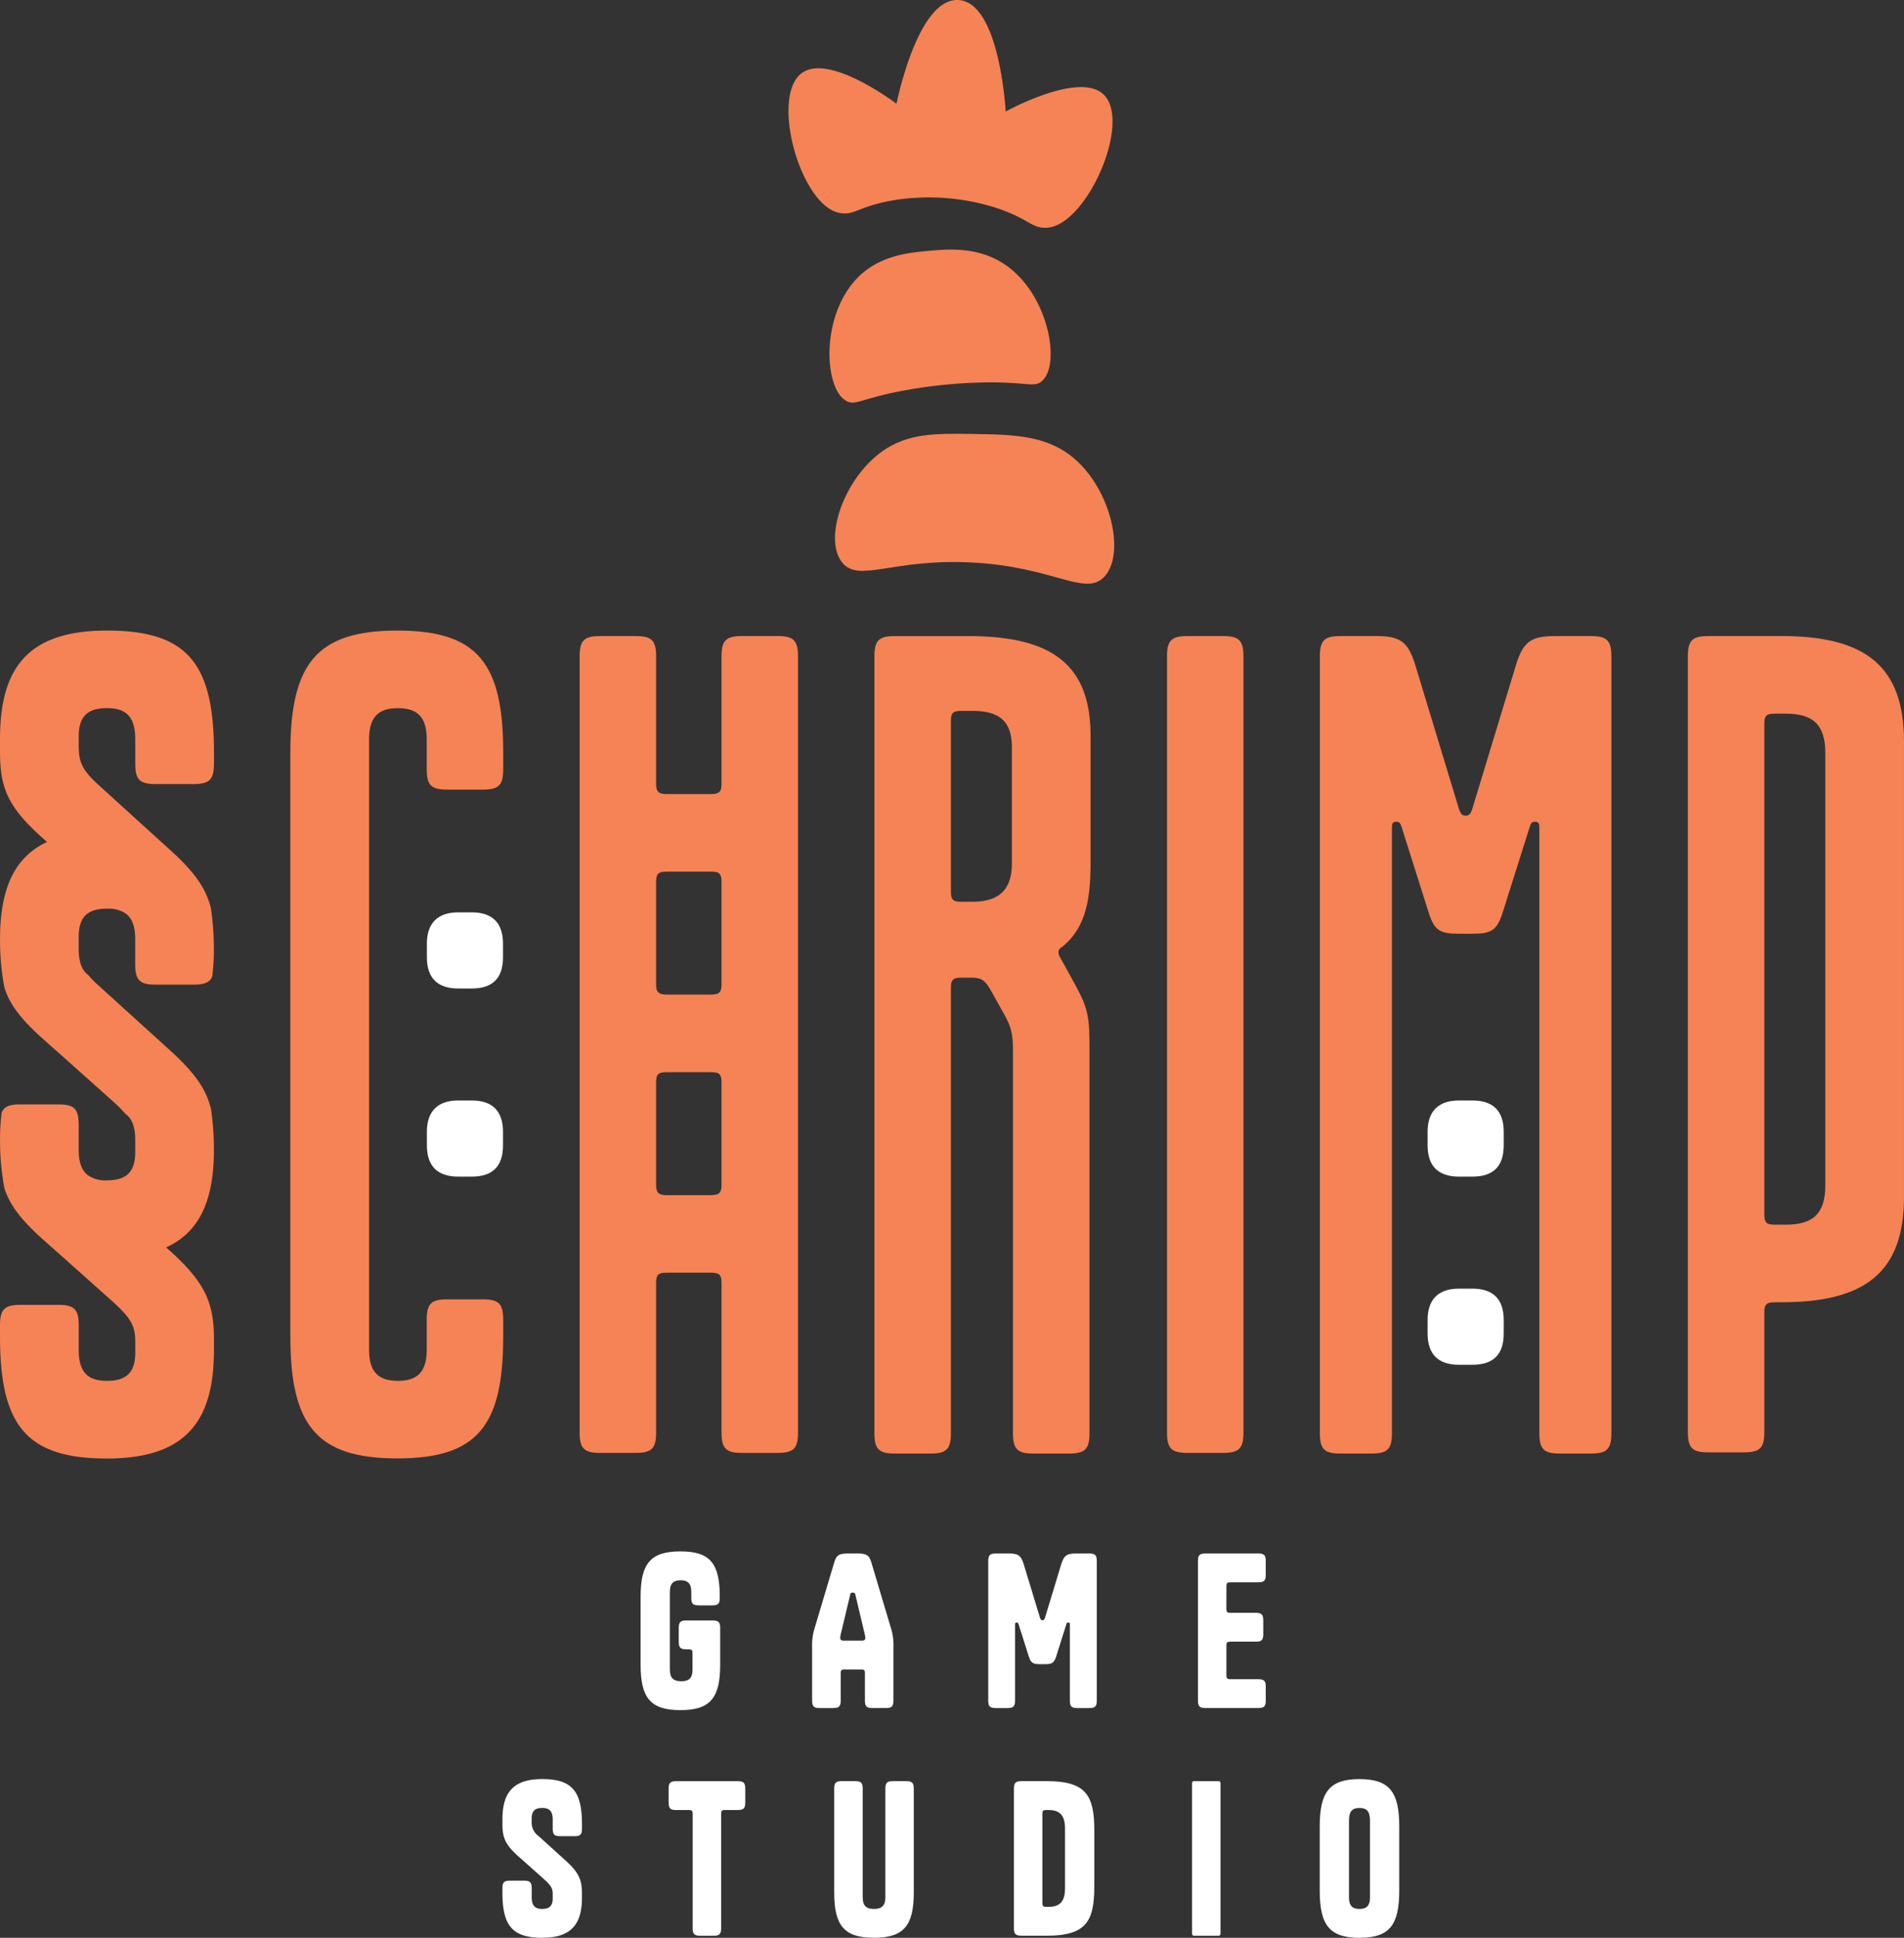
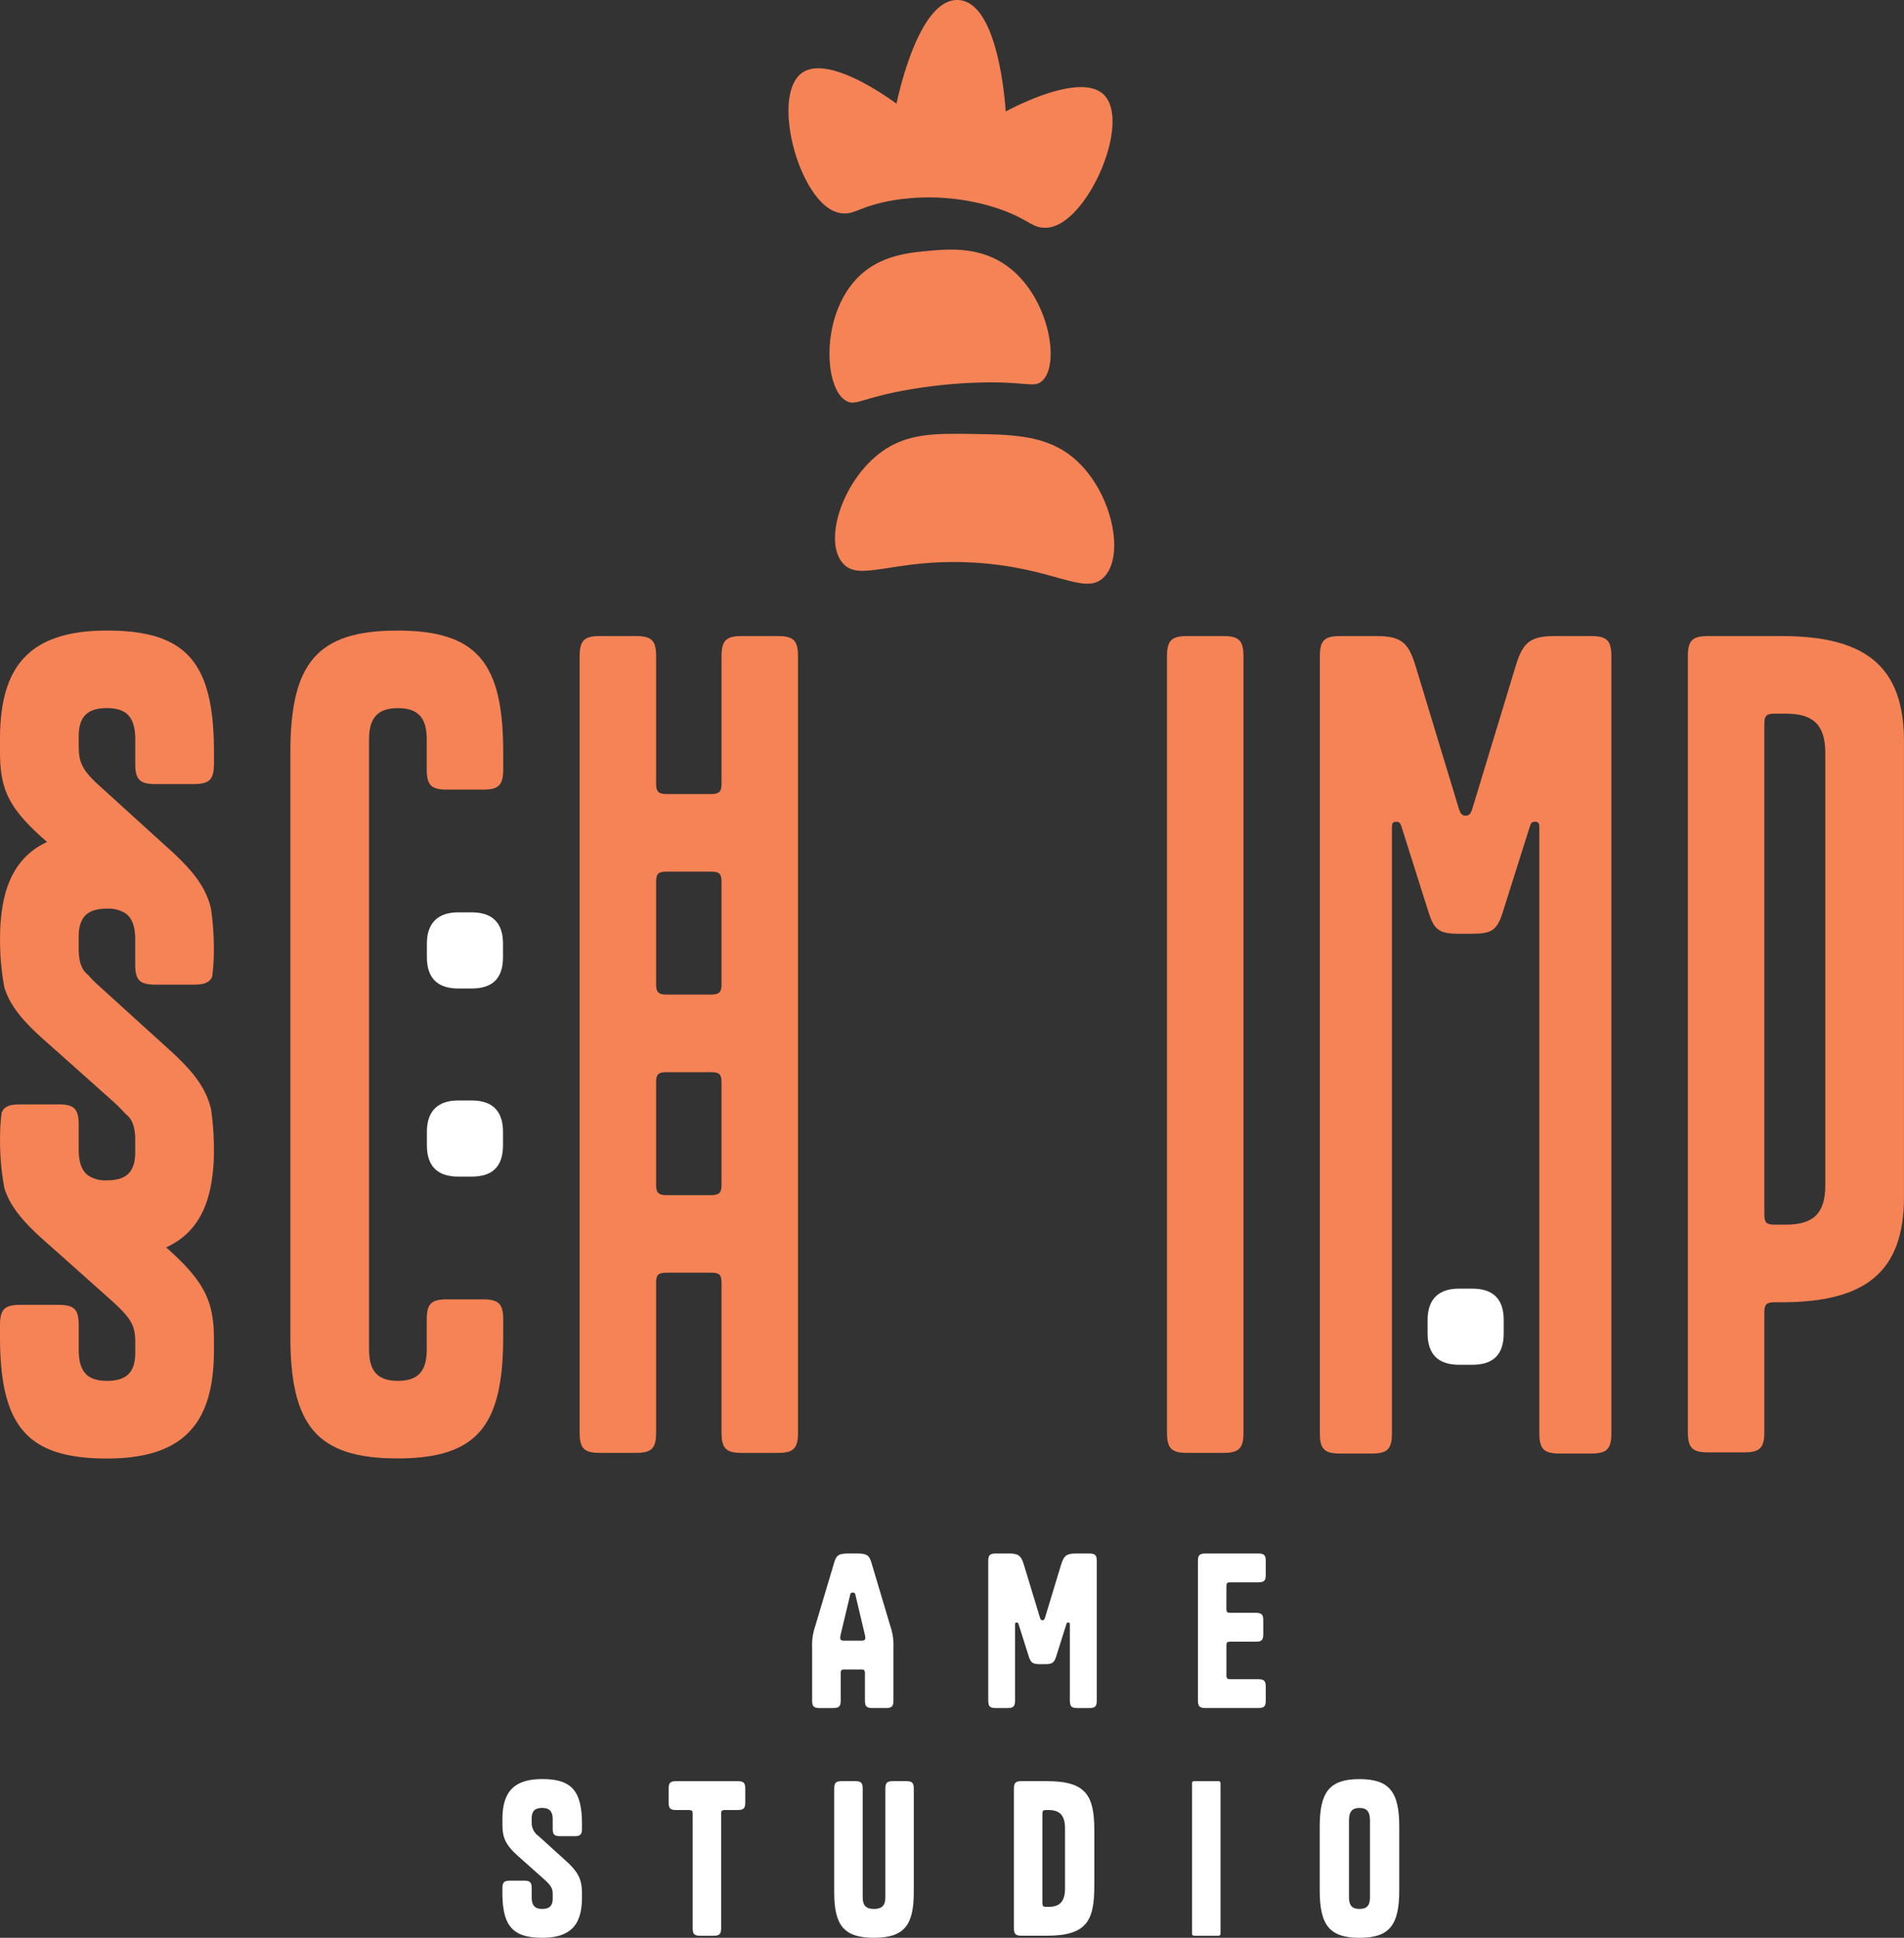
<svg xmlns="http://www.w3.org/2000/svg" id="Gruppe_27" data-name="Gruppe 27" width="259.29" height="263.827" viewBox="0 0 259.29 263.827">
  <rect x="0" y="0" width="259.29" height="263.827" fill="#333333" stroke="none" />
  <defs>
    <clipPath id="clip-path">
      <rect id="Rechteck_11" data-name="Rechteck 11" width="259.29" height="263.827" fill="none" />
    </clipPath>
    <clipPath id="clip-path-2">
      <rect id="Rechteck_10" data-name="Rechteck 10" width="259.289" height="263.827" fill="none" />
    </clipPath>
    <clipPath id="clip-path-3">
      <rect id="Rechteck_7" data-name="Rechteck 7" width="10.368" height="10.368" fill="none" />
    </clipPath>
  </defs>
  <g id="Gruppe_26" data-name="Gruppe 26" clip-path="url(#clip-path)">
    <g id="Gruppe_25" data-name="Gruppe 25">
      <g id="Gruppe_24" data-name="Gruppe 24" clip-path="url(#clip-path-2)">
        <path id="Pfad_50" data-name="Pfad 50" d="M24.907,43.567c0,2.871-1.4,4.274-4.274,4.274H18.814c-2.8,0-4.274-1.4-4.274-4.274V41.744c0-2.8,1.471-4.27,4.274-4.27h1.819c2.875,0,4.274,1.471,4.274,4.27Z" transform="translate(43.593 112.353)" fill="#fff" />
        <path id="Pfad_51" data-name="Pfad 51" d="M24.907,37.161c0,2.871-1.4,4.274-4.274,4.274H18.814c-2.8,0-4.274-1.4-4.274-4.274V35.338c0-2.8,1.471-4.27,4.274-4.27h1.819c2.875,0,4.274,1.471,4.274,4.27Z" transform="translate(43.593 93.147)" fill="#fff" />
        <path id="Pfad_52" data-name="Pfad 52" d="M31.252,43.133h4.83c2.191,0,2.795-.6,2.795-2.795V38.075c0-12.15-3.474-16.6-14.417-16.6S9.89,25.925,9.89,38.075v79.511c0,12.15,3.626,16.6,14.569,16.6s14.417-4.454,14.417-16.6v-2.263c0-2.191-.6-2.795-2.795-2.795h-4.83c-2.187,0-2.791.6-2.791,2.795V119.4c0,3.019-1.283,4.226-3.926,4.226s-3.926-1.207-3.926-4.226V36.264c0-3.019,1.283-4.226,3.926-4.226s3.926,1.207,3.926,4.226v4.074c0,2.191.6,2.795,2.791,2.795" transform="translate(29.652 64.374)" fill="#f58356" />
        <path id="Pfad_53" data-name="Pfad 53" d="M46.691,21.659H41.857c-2.187,0-2.791.6-2.791,2.791V41.81c0,.984-.3,1.359-1.359,1.359H31.518c-1.056,0-1.359-.376-1.359-1.359V24.45c0-2.187-.6-2.791-2.791-2.791H22.534c-2.187,0-2.791.6-2.791,2.791V130.077c0,2.191.6,2.795,2.791,2.795h4.834c2.187,0,2.791-.6,2.791-2.795V109.7c0-1.056.3-1.359,1.359-1.359h6.189c1.056,0,1.359.3,1.359,1.359v20.379c0,2.191.6,2.795,2.791,2.795h4.834c2.187,0,2.791-.6,2.791-2.795V24.45c0-2.187-.6-2.791-2.791-2.791M31.518,53.736h6.189c1.056,0,1.359.3,1.359,1.359V69.113c0,.98-.3,1.359-1.359,1.359H31.518c-1.056,0-1.359-.38-1.359-1.359V55.1c0-1.056.3-1.359,1.359-1.359m6.189,44.036H31.518c-1.056,0-1.359-.376-1.359-1.359V82.4c0-1.06.3-1.359,1.359-1.359h6.189c1.056,0,1.359.3,1.359,1.359V96.413c0,.984-.3,1.359-1.359,1.359" transform="translate(59.193 64.937)" fill="#f58356" />
-         <path id="Pfad_54" data-name="Pfad 54" d="M48.655,78.514c0-2.643-.152-3.474-1.283-5.509l-1.815-3.247c-.828-1.359-1.283-1.587-2.639-1.587H41.559c-1.056,0-1.359.3-1.359,1.359v60.636c0,2.187-.6,2.791-2.791,2.791H32.575c-2.187,0-2.791-.6-2.791-2.791V24.451c0-2.191.6-2.791,2.791-2.791h9.963c11.475,0,16.68,3.922,16.68,13.586v17.3c0,5.438-.828,8.984-3.922,11.475a.736.736,0,0,0-.452.68,1.555,1.555,0,0,0,.3.828l2.115,3.85c1.583,2.947,1.811,4.154,1.811,8.152v52.636c0,2.187-.6,2.791-2.795,2.791h-4.83c-2.191,0-2.791-.6-2.791-2.791ZM40.2,56.472c0,1.056.3,1.359,1.359,1.359h1.583c3.55,0,5.362-1.587,5.362-5.21V36.829c0-3.546-1.663-4.982-5.362-4.982H41.559c-1.056,0-1.359.3-1.359,1.359Z" transform="translate(89.297 64.94)" fill="#f58356" />
        <path id="Pfad_55" data-name="Pfad 55" d="M47.373,21.659h-4.83c-2.191,0-2.795.6-2.795,2.791V130.077c0,2.191.6,2.795,2.795,2.795h4.83c2.187,0,2.791-.6,2.791-2.795V24.45c0-2.187-.6-2.791-2.791-2.791" transform="translate(119.174 64.937)" fill="#f58356" />
        <g id="Gruppe_20" data-name="Gruppe 20" transform="translate(194.411 175.441)" style="mix-blend-mode: lighten;isolation: isolate">
          <g id="Gruppe_19" data-name="Gruppe 19">
            <g id="Gruppe_18" data-name="Gruppe 18" clip-path="url(#clip-path-3)">
              <path id="Pfad_56" data-name="Pfad 56" d="M58.992,49.974c0,2.871-1.4,4.274-4.274,4.274H52.9c-2.8,0-4.274-1.4-4.274-4.274V48.151c0-2.8,1.471-4.27,4.274-4.27h1.819c2.875,0,4.274,1.471,4.274,4.27Z" transform="translate(-48.625 -43.879)" fill="#fff" />
            </g>
          </g>
        </g>
        <g id="Gruppe_23" data-name="Gruppe 23" transform="translate(194.411 149.826)" style="mix-blend-mode: lighten;isolation: isolate">
          <g id="Gruppe_22" data-name="Gruppe 22">
            <g id="Gruppe_21" data-name="Gruppe 21" clip-path="url(#clip-path-3)">
-               <path id="Pfad_57" data-name="Pfad 57" d="M58.992,43.567c0,2.871-1.4,4.274-4.274,4.274H52.9c-2.8,0-4.274-1.4-4.274-4.274V41.744c0-2.8,1.471-4.27,4.274-4.27h1.819c2.875,0,4.274,1.471,4.274,4.27Z" transform="translate(-48.625 -37.473)" fill="#fff" />
-             </g>
+               </g>
          </g>
        </g>
        <path id="Pfad_58" data-name="Pfad 58" d="M63.9,62.192c-2.567,0-3.322-.452-4.074-2.715l-3.7-11.7c-.228-.756-.38-.828-.756-.828-.456,0-.6.148-.6.828v82.39c0,2.191-.6,2.795-2.795,2.795H47.751c-2.191,0-2.795-.6-2.795-2.795V24.454c0-2.191.6-2.795,2.795-2.795h4.83c3.322,0,4.378.756,5.362,3.926L63.9,45.208c.228.68.452.908.908.908s.676-.228.9-.908l5.961-19.623c.984-3.171,2.039-3.926,5.362-3.926h4.83c2.191,0,2.795.6,2.795,2.795V130.165c0,2.191-.6,2.795-2.795,2.795H77.641c-2.187,0-2.795-.6-2.795-2.795V47.775c0-.68-.148-.828-.6-.828-.376,0-.528.072-.752.828l-3.7,11.7c-.756,2.263-1.511,2.715-4.078,2.715Z" transform="translate(134.785 64.937)" fill="#f58356" />
        <path id="Pfad_59" data-name="Pfad 59" d="M69.265,112.365c-1.06,0-1.359.3-1.359,1.359v16.285c0,2.187-.6,2.791-2.795,2.791h-4.83c-2.187,0-2.791-.6-2.791-2.791V24.45c0-2.187.6-2.791,2.791-2.791h9.963c11.475,0,16.68,4.15,16.68,14.341V98.024c0,10.187-5.206,14.341-16.68,14.341Zm-1.359-11.927c0,1.056.3,1.359,1.359,1.359h1.583c3.7,0,5.362-1.511,5.362-5.362V37.584c0-3.846-1.663-5.358-5.362-5.358H69.265c-1.06,0-1.359.3-1.359,1.359Z" transform="translate(172.364 64.937)" fill="#f58356" />
        <path id="Pfad_60" data-name="Pfad 60" d="M21.21,42.377h5.134c2.187,0,2.795-.608,2.795-2.795v-1.5c0-12.158-3.622-16.608-14.573-16.608S0,26.753,0,36.264v1.659C0,42.977,1.06,45.548,6.113,50l.292.256C2.675,52,.82,55.247.224,59.825A25.825,25.825,0,0,0,.008,63.3,34.507,34.507,0,0,0,.6,70.089l.008.016c.756,2.379,2.351,4.418,5.505,7.2l.292.26L7.676,78.7h.012l7.485,6.681a20,20,0,0,1,1.915,1.9c.868.612,1.3,1.7,1.327,3.382,0,.12,0,.248,0,.38v1.435c0,2.719-1.207,3.846-3.854,3.846a4.19,4.19,0,0,1-2.571-.676c-.868-.644-1.275-1.787-1.275-3.546V88.772c0-2.187-.6-2.787-2.791-2.787H2.795c-1.483,0-2.235.276-2.571,1.135a25.947,25.947,0,0,0-.216,3.486A34.507,34.507,0,0,0,.6,97.392l.008.032c.764,2.363,2.359,4.406,5.505,7.181L7.676,106h.012l7.485,6.681c2.791,2.491,3.247,3.542,3.247,5.661v1.435c0,2.711-1.207,3.846-3.854,3.846s-3.846-1.207-3.846-4.23v-3.318c0-2.187-.6-2.795-2.791-2.795H2.795c-2.187,0-2.795.608-2.795,2.795v1.511C0,129.737,3.622,134.2,14.565,134.2s14.573-5.29,14.573-14.8v-1.355c0-5.054-1.135-7.772-6.193-12.306l-.316-.284c3.79-1.727,5.677-4.982,6.277-9.588a26.12,26.12,0,0,0,.224-3.506,38.049,38.049,0,0,0-.392-5.721.258.258,0,0,0-.016-.076c-.676-2.755-2.3-5.006-5.777-8.12l-.316-.292L21.246,76.9,13.29,69.681a14.479,14.479,0,0,1-1.3-1.335c-.868-.64-1.275-1.791-1.275-3.55V63.184c0-2.719,1.207-3.846,3.846-3.846a4.267,4.267,0,0,1,2.523.636c.868.612,1.3,1.7,1.327,3.374,0,.072,0,.148,0,.22v3.318c0,2.187.6,2.795,2.791,2.795h5.134c1.475,0,2.231-.276,2.563-1.123a26.207,26.207,0,0,0,.224-3.506,38.049,38.049,0,0,0-.392-5.721.258.258,0,0,1-.016-.076c-.676-2.755-2.3-5.006-5.777-8.12l-1.7-1.539L13.29,42.377c-2.119-1.963-2.571-3.023-2.571-5.21V35.888c0-2.719,1.207-3.854,3.846-3.854s3.854,1.207,3.854,4.23v3.318c0,2.187.6,2.795,2.791,2.795" transform="translate(0 64.374)" fill="#f58356" />
-         <path id="Pfad_61" data-name="Pfad 61" d="M28.389,66.159h-.336c-.816,0-1.04-.224-1.04-1.04V63.268c0-.812.224-1.036,1.04-1.036h3.566c.812,0,1.036.224,1.036,1.036v4.994c0,4.522-1.347,6.177-5.418,6.177s-5.418-1.655-5.418-6.177V59c0-4.518,1.347-6.173,5.418-6.173S32.6,54.484,32.6,59v.14c0,.816-.224,1.04-1.04,1.04h-1.8c-.812,0-1.04-.224-1.04-1.04V58.33c0-1.123-.476-1.571-1.455-1.571s-1.463.448-1.463,1.571V68.938c0,1.123.5,1.571,1.543,1.571,1.068,0,1.543-.448,1.543-1.571V66.663c0-.392-.108-.5-.5-.5" transform="translate(65.42 158.39)" fill="#fff" />
        <path id="Pfad_62" data-name="Pfad 62" d="M30.5,73.946H28.7c-.812,0-1.04-.224-1.04-1.04V65.722a7.973,7.973,0,0,1,.4-2.863L30.614,54.3c.336-1.179.616-1.4,2.075-1.4H33.7c1.459,0,1.743.224,2.079,1.4l2.551,8.556a7.886,7.886,0,0,1,.4,2.863v7.185c0,.816-.228,1.04-1.04,1.04h-1.8c-.812,0-1.04-.224-1.04-1.04V69.2c0-.4-.112-.508-.5-.508h-2.3c-.388,0-.5.112-.5.508v3.7c0,.816-.224,1.04-1.04,1.04M34.9,64.4a2.16,2.16,0,0,0-.056-.42L33.56,58.565c-.06-.28-.112-.336-.368-.336s-.308.056-.364.336l-1.291,5.418a2.153,2.153,0,0,0-.052.42c0,.252.168.364.476.364h2.467c.308,0,.476-.112.476-.364" transform="translate(82.938 158.603)" fill="#fff" />
        <path id="Pfad_63" data-name="Pfad 63" d="M40.706,67.969c-.952,0-1.235-.168-1.515-1.008l-1.375-4.354c-.084-.28-.14-.308-.28-.308-.168,0-.228.056-.228.308v10.3c0,.816-.22,1.04-1.036,1.04H34.7c-.812,0-1.04-.224-1.04-1.04V53.94c0-.816.228-1.04,1.04-1.04h1.8c1.235,0,1.627.28,1.991,1.459l2.219,7.3c.084.252.168.336.336.336s.252-.084.34-.336l2.215-7.3c.364-1.179.756-1.459,2-1.459h1.8c.812,0,1.04.224,1.04,1.04V72.907c0,.816-.228,1.04-1.04,1.04H45.811c-.812,0-1.036-.224-1.036-1.04v-10.3c0-.252-.056-.308-.224-.308-.14,0-.2.028-.28.308L42.9,66.962c-.28.84-.564,1.008-1.515,1.008Z" transform="translate(100.921 158.603)" fill="#fff" />
        <path id="Pfad_64" data-name="Pfad 64" d="M44.677,60.477c0,.364.112.5.5.5h3.482c.812,0,1.04.228,1.04,1.04v1.851c0,.816-.228,1.04-.984,1.04H45.181c-.392,0-.5.112-.5.5v4.1c0,.368.112.508.5.508H49c.812,0,1.04.22,1.04,1.036v1.851c0,.816-.228,1.04-1.04,1.04H41.843c-.812,0-1.04-.224-1.04-1.04V53.94c0-.816.228-1.04,1.04-1.04H49c.812,0,1.04.224,1.04,1.04v1.851c0,.812-.228,1.036-1.04,1.036H45.181c-.392,0-.5.116-.5.508Z" transform="translate(122.334 158.603)" fill="#fff" />
        <path id="Pfad_65" data-name="Pfad 65" d="M25.645,71.609c1.883,1.683,2.3,2.695,2.3,4.578v.5c0,3.534-1.343,5.5-5.414,5.5s-5.418-1.655-5.418-6.173v-.56c0-.816.228-1.04,1.04-1.04h1.911c.812,0,1.036.224,1.036,1.04v1.235c0,1.119.452,1.571,1.431,1.571s1.431-.42,1.431-1.431v-.536c0-.784-.168-1.179-1.207-2.1l-3.366-3c-1.879-1.655-2.275-2.611-2.275-4.49v-.62c0-3.534,1.347-5.5,5.418-5.5s5.414,1.655,5.414,6.173v.56c0,.816-.22,1.04-1.036,1.04H25c-.816,0-1.04-.224-1.04-1.04V66.079c0-1.119-.448-1.567-1.431-1.567s-1.431.42-1.431,1.431v.476a2.216,2.216,0,0,0,.956,1.935Z" transform="translate(51.308 181.635)" fill="#fff" />
        <path id="Pfad_66" data-name="Pfad 66" d="M30.434,64.579c-.4,0-.508.112-.508.5V80.66c0,.816-.224,1.04-1.04,1.04h-1.8c-.812,0-1.036-.224-1.036-1.04V65.083c0-.392-.112-.5-.508-.5H23.81c-.812,0-1.036-.224-1.036-1.04V61.689c0-.812.224-1.036,1.036-1.036h8.364c.816,0,1.036.224,1.036,1.036V63.54c0,.816-.22,1.04-1.036,1.04Z" transform="translate(68.28 181.848)" fill="#fff" />
        <path id="Pfad_67" data-name="Pfad 67" d="M36.413,60.652h1.8c.812,0,1.04.224,1.04,1.04V75.805c0,4.518-1.351,6.173-5.418,6.173s-5.418-1.655-5.418-6.173V61.692c0-.816.228-1.04,1.04-1.04h1.8c.816,0,1.04.224,1.04,1.04V76.477c0,1.123.476,1.575,1.543,1.575,1.036,0,1.543-.452,1.543-1.575V61.692c0-.816.224-1.04,1.04-1.04" transform="translate(85.187 181.845)" fill="#fff" />
        <path id="Pfad_68" data-name="Pfad 68" d="M45.482,67.389v7.577c0,4.77-1.1,6.733-6.485,6.733H35.575c-.812,0-1.04-.224-1.04-1.036V61.692c0-.816.228-1.04,1.04-1.04H39c5.39,0,6.485,1.963,6.485,6.737m-7.073-2.3V77.264c0,.368.112.508.5.508h.308c1.575,0,2.275-.732,2.275-2.555V67.133c0-1.823-.7-2.551-2.275-2.551h-.308c-.392,0-.5.112-.5.5" transform="translate(103.542 181.845)" fill="#fff" />
        <path id="Rechteck_9" data-name="Rechteck 9" d="M.26,0H3.614a.26.26,0,0,1,.26.26V20.787a.259.259,0,0,1-.259.259H.26a.26.26,0,0,1-.26-.26V.26A.26.26,0,0,1,.26,0Z" transform="translate(162.337 242.5)" fill="#fff" />
        <path id="Pfad_69" data-name="Pfad 69" d="M50.365,82.192c-4.07,0-5.414-1.711-5.414-6.453v-8.7c0-4.714,1.343-6.453,5.414-6.453s5.418,1.739,5.418,6.453v8.7c0,4.742-1.343,6.453-5.418,6.453m0-3.93c.984,0,1.431-.448,1.431-1.571V66.223c0-1.235-.448-1.711-1.431-1.711s-1.427.476-1.427,1.711V76.691c0,1.123.448,1.571,1.427,1.571" transform="translate(134.77 181.635)" fill="#fff" />
        <path id="Pfad_70" data-name="Pfad 70" d="M33.764,28.981c2.063.42,2.491-.86,7.281-1.7a30.217,30.217,0,0,1,14.034,1C59.7,29.8,59.944,31.124,62.047,31c5.449-.312,11.607-14.441,7.716-18.144-3.147-2.995-12.022,1.631-13.322,2.319-.136-1.915-1.1-14.094-5.969-15.113a3.279,3.279,0,0,0-.848-.06c-4.97.312-7.652,12.234-8.06,14.11-1.187-.868-9.316-6.709-12.858-4.194-4.378,3.111-.292,17.972,5.058,19.059" transform="translate(80.52 0.002)" fill="#f58356" />
        <path id="Pfad_71" data-name="Pfad 71" d="M50.015,26.577c4.494-.012,5.841.536,6.765.1a1.818,1.818,0,0,0,.448-.32c2.539-2.271.876-11.895-5.186-15.893C48.42,8.07,44.358,8.438,41.787,8.669c-2.631.24-6.433.58-9.4,3.366C27,17.1,27.45,27.313,30.484,29.064a2.271,2.271,0,0,0,.5.224c.992.244,2.2-.564,6.609-1.451a67.4,67.4,0,0,1,12.418-1.259" transform="translate(84.707 25.483)" fill="#f58356" />
        <path id="Pfad_72" data-name="Pfad 72" d="M29.447,32.324c2.291,2.759,6.793-.58,17.588-.032,11.123.564,15.333,4.6,17.972,2.059C68.045,31.424,66.174,22.524,61,18.122c-3.73-3.175-8.276-3.243-13.754-3.326-5.046-.072-8.884-.144-12.41,2.391-5.286,3.81-8,11.986-5.39,15.137" transform="translate(85.268 44.289)" fill="#f58356" />
      </g>
    </g>
  </g>
</svg>